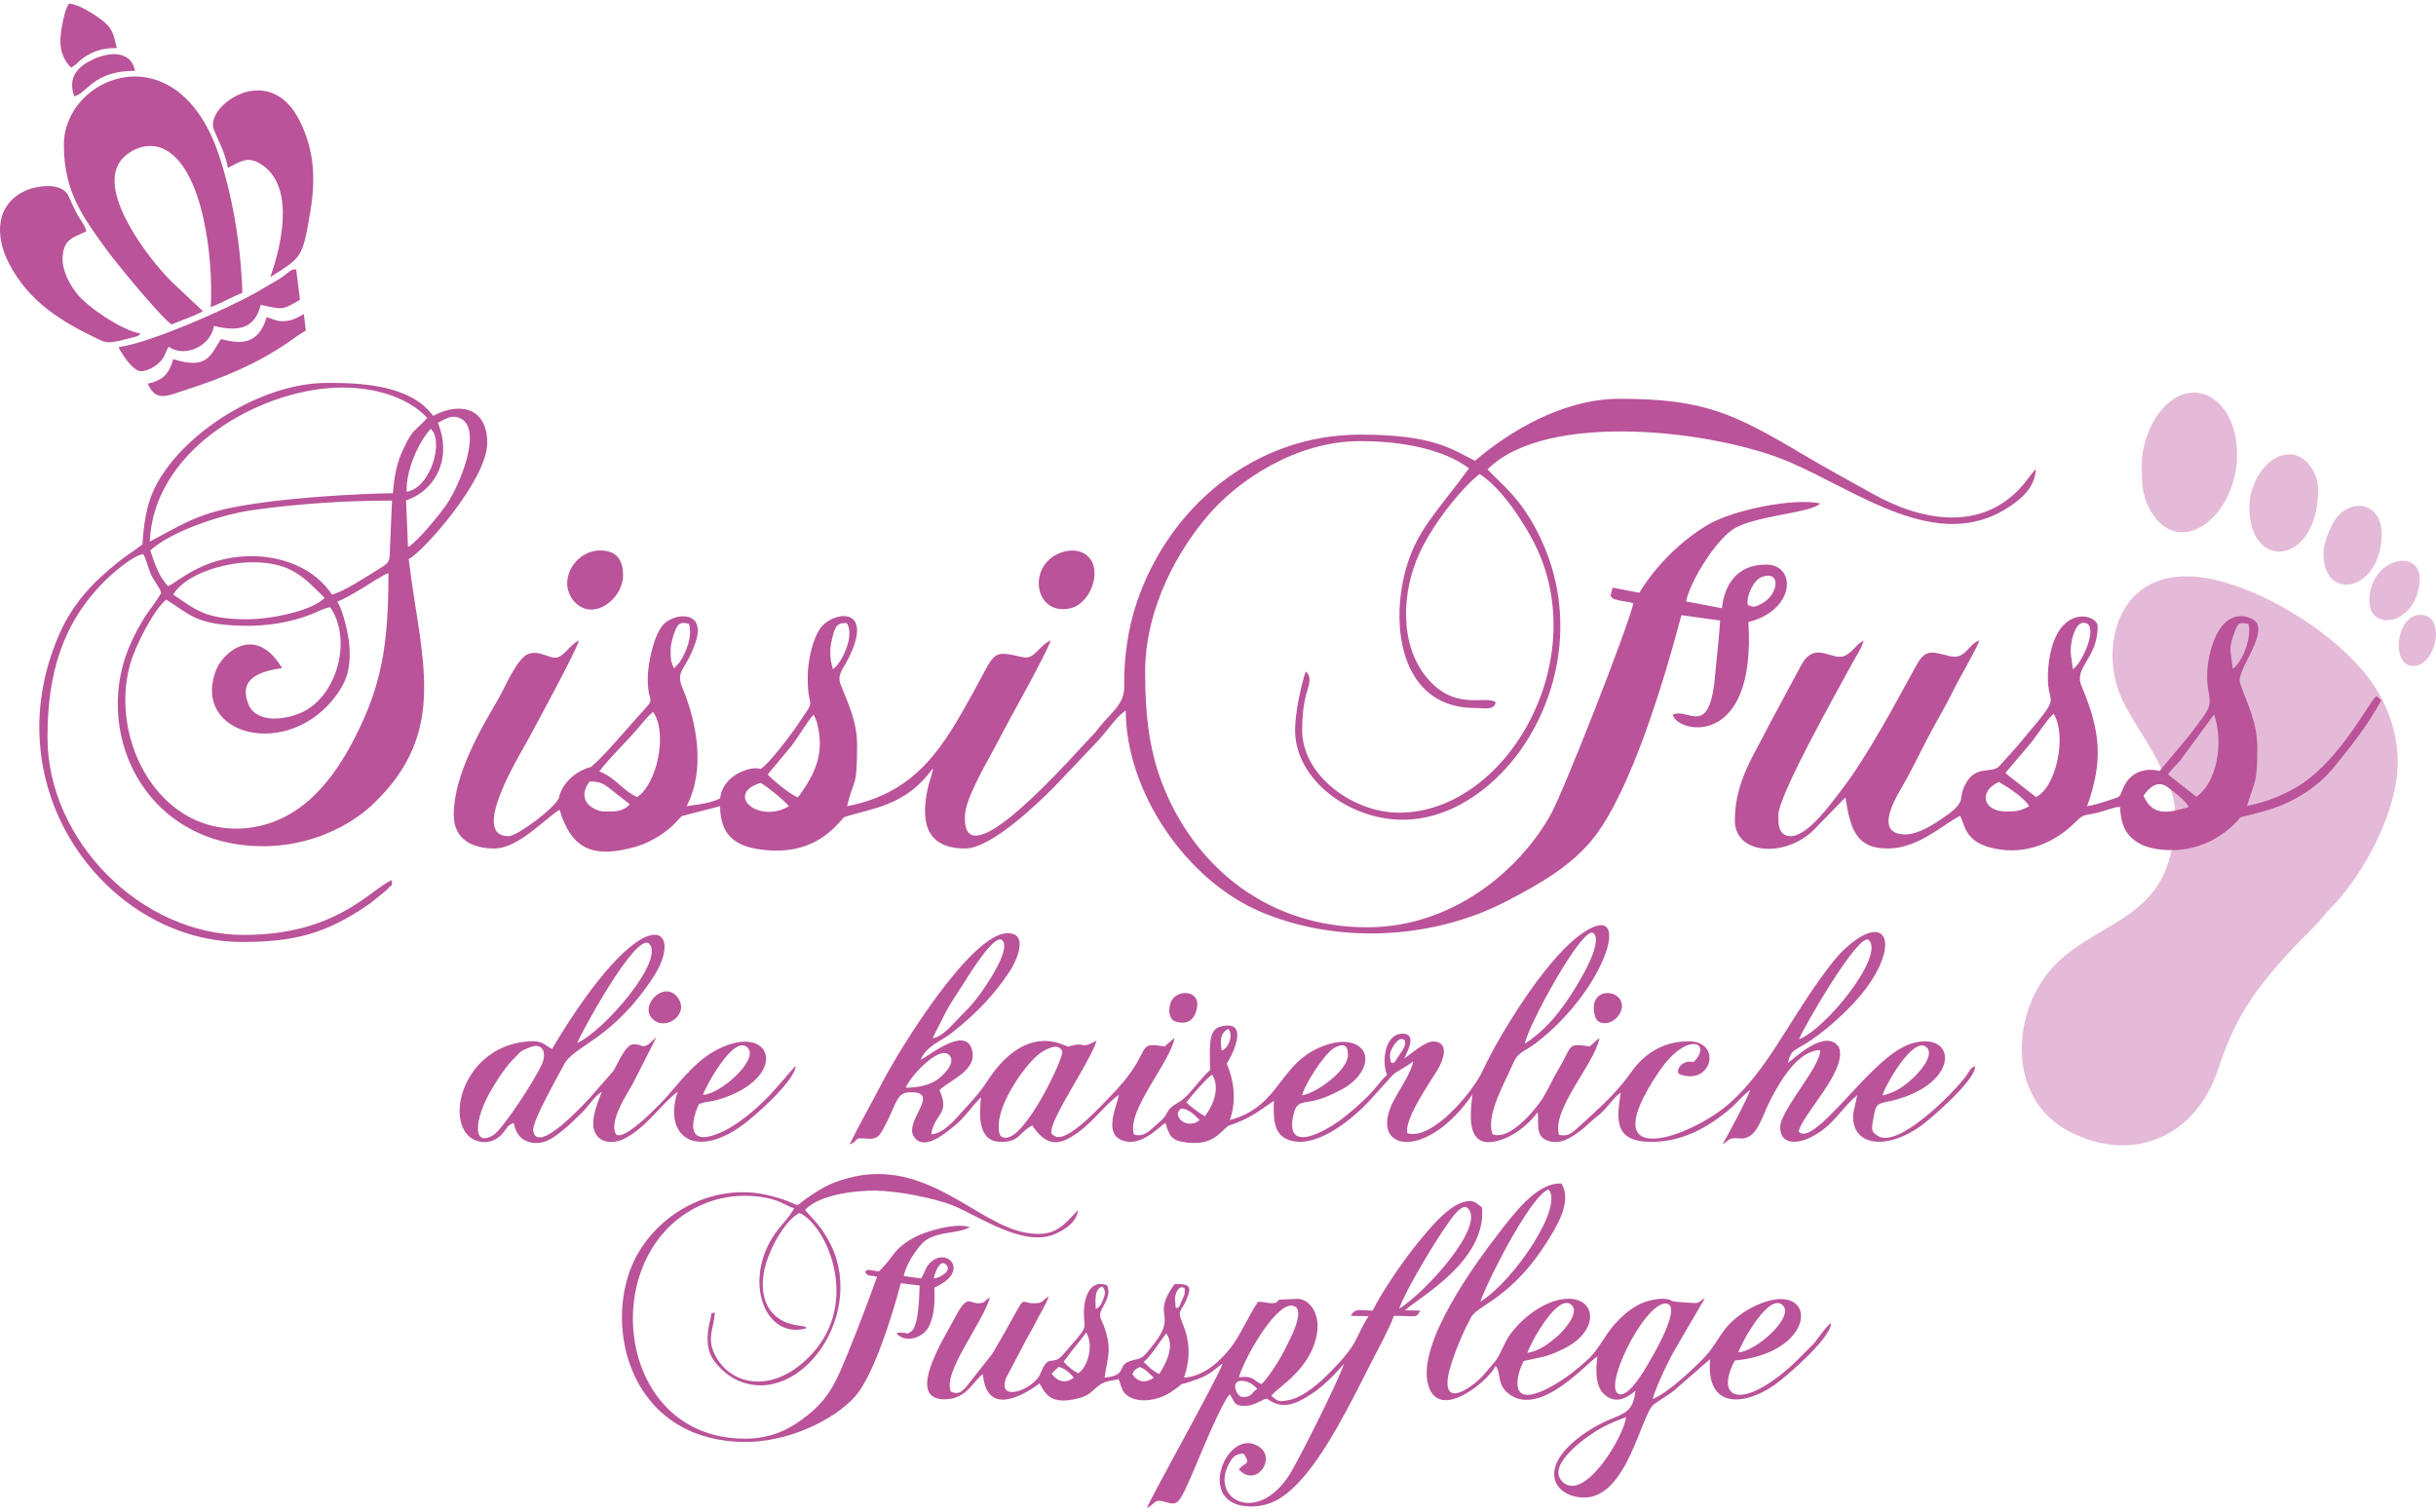
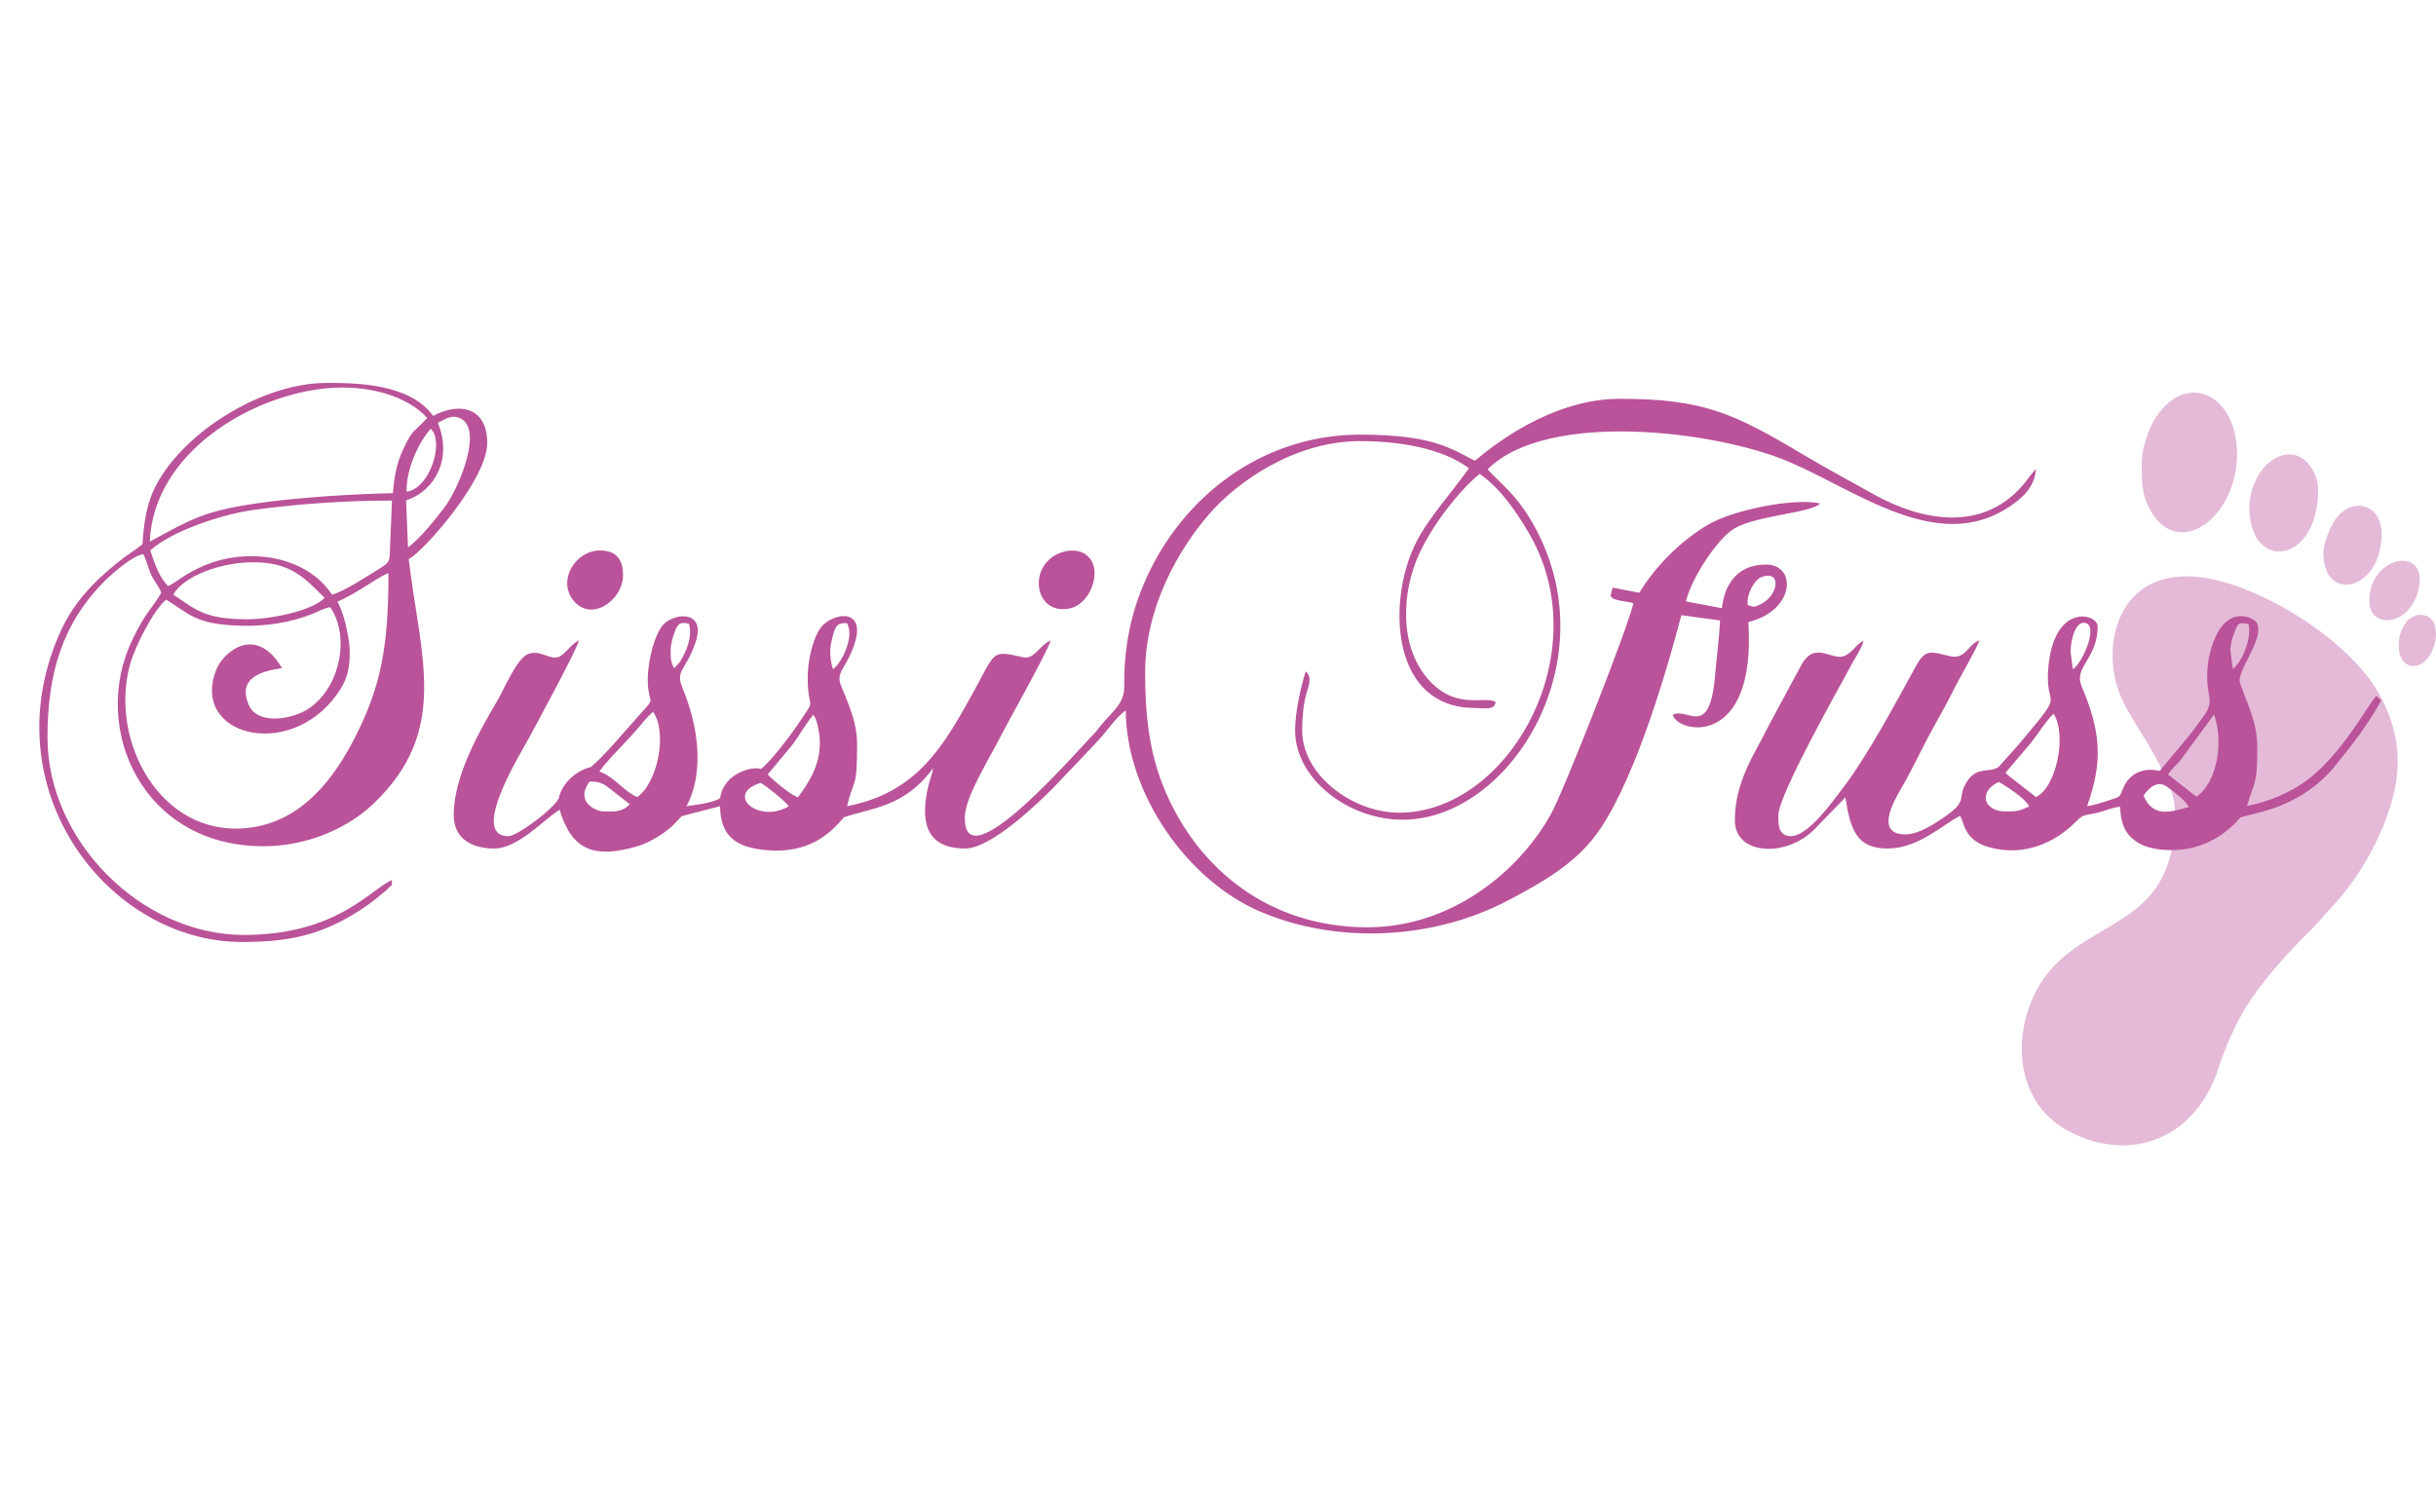
<svg xmlns="http://www.w3.org/2000/svg" xml:space="preserve" width="174px" height="108px" version="1.1" style="shape-rendering:geometricPrecision; text-rendering:geometricPrecision; image-rendering:optimizeQuality; fill-rule:evenodd; clip-rule:evenodd" viewBox="0 0 68.34 42.215">
  <defs>
    <style type="text/css">
   
    .fil1 {fill:#BA5399}
    .fil0 {fill:#E4BAD8}
   
  </style>
  </defs>
  <g id="Ebene_x0020_1">
    <g id="_1814437970768">
      <path class="fil0" d="M60.927 23.732c-0.401,2.04 -2.236,2.068 -3.378,3.353 -1.115,1.255 -1.255,3.656 0.507,4.565 1.741,0.899 3.534,0.191 4.176,-1.763 0.287,-0.874 0.633,-1.585 1.126,-2.239 0.498,-0.659 1.005,-1.198 1.589,-1.775 0.168,-0.166 0.238,-0.29 0.395,-0.447 0.934,-0.933 1.846,-2.621 1.919,-3.97 0.057,-1.056 -0.377,-1.964 -0.82,-2.546 -0.9,-1.184 -2.649,-2.284 -4.05,-2.679 -2.849,-0.804 -3.485,1.595 -2.956,3.054 0.246,0.678 0.851,1.418 1.195,2.171 0.243,0.533 0.561,0.927 0.297,2.276zm6.779 -5.146c0.637,0 0.942,-1.435 0.198,-1.435 -0.694,0 -0.846,1.435 -0.198,1.435zm-1.237 -1.831c0,0.782 1.049,0.731 1.344,-0.191 0.447,-1.396 -1.344,-1.133 -1.344,0.191zm-1.287 -1.336c0,1.416 1.633,1.061 1.633,-0.545 0,-0.873 -0.895,-1.056 -1.335,-0.345 -0.112,0.18 -0.298,0.609 -0.298,0.89zm-2.078 -1.287c0,1.827 1.93,1.619 1.93,-0.495 0,-0.452 -0.337,-0.989 -0.792,-0.989 -0.672,0 -1.138,0.808 -1.138,1.484zm-3.019 -1.237c0,0.551 -0.003,0.957 0.305,1.427 0.819,1.249 2.368,0.03 2.368,-1.674 0,-1.67 -1.389,-2.343 -2.257,-1.069 -0.197,0.29 -0.416,0.848 -0.416,1.316z" />
      <path class="fil1" d="M21.339 21.865c0.177,0.099 0.663,0.49 0.792,0.655 -0.845,0.509 -1.817,-0.337 -0.792,-0.655zm8.51 -6.487c-1.067,0.288 -0.862,1.835 0.187,1.586 0.368,-0.087 0.645,-0.52 0.669,-0.928 0.031,-0.509 -0.368,-0.79 -0.856,-0.658zm-12.37 0.659c0,-0.412 -0.169,-0.693 -0.643,-0.693 -0.69,0 -1.203,0.829 -0.755,1.396 0.502,0.636 1.398,0.002 1.398,-0.703zm-8.017 0.742c0.205,-0.076 0.501,-0.254 0.71,-0.379 0.189,-0.114 0.56,-0.368 0.726,-0.42 0,2.039 -0.199,3.159 -0.94,4.611 -0.573,1.123 -1.468,2.363 -2.999,2.538 -2.454,0.279 -3.908,-2.45 -3.309,-4.592 0.149,-0.53 0.668,-1.534 1.012,-1.814 0.658,0.4 0.805,0.71 2.177,0.735 0.64,0.011 1.312,-0.094 1.893,-0.322 0.18,-0.07 0.354,-0.173 0.532,-0.2 0.612,0.895 0.212,2.429 -0.734,2.921 -0.467,0.243 -1.331,0.361 -1.558,-0.193 -0.302,-0.737 0.336,-0.931 0.941,-1.019 -0.748,-1.255 -1.654,-0.431 -1.842,0.035 -0.743,1.856 2.033,2.578 3.378,0.708 0.27,-0.375 0.381,-0.698 0.36,-1.274 -0.015,-0.387 -0.186,-1.093 -0.347,-1.335zm-4.602 -0.197c0.307,-0.534 1.339,-0.893 2.178,-0.906 1.136,-0.017 1.508,0.448 2.07,0.998 -0.365,0.377 -1.547,0.603 -2.17,0.601 -1.19,-0.003 -1.425,-0.256 -2.078,-0.693zm-0.643 -1.238c0.572,-0.533 2,-1.013 2.875,-1.134 1.268,-0.176 2.594,-0.266 3.905,-0.266l-0.053 1.254c-0.014,0.464 0.008,0.469 -0.316,0.667 -0.308,0.188 -0.989,0.641 -1.314,0.717 -0.754,-1.126 -2.41,-1.328 -3.622,-0.799 -0.541,0.236 -0.768,0.475 -0.98,0.561 -0.253,-0.272 -0.361,-0.594 -0.495,-1zm7.191 -1.649c-0.022,-0.638 0.36,-1.422 0.677,-1.767l0.066 0.086c0.005,0.009 0.013,0.022 0.018,0.032 0.227,0.468 -0.164,1.571 -0.761,1.649zm1.474 -2.073c0.698,0.271 0.006,1.901 -0.335,2.402 -0.219,0.322 -0.825,1.064 -1.101,1.229l-0.054 -1.315c0.839,-0.277 1.297,-1.2 0.891,-2.177 0.183,-0.082 0.358,-0.233 0.599,-0.139zm-8.68 3.475c0.101,-2.479 2.815,-4.106 4.972,-4.304 1.165,-0.107 2.254,0.219 2.812,0.833 -0.119,0.132 -0.272,0.27 -0.401,0.397 -0.113,0.143 -0.184,0.298 -0.269,0.475 -0.186,0.384 -0.252,0.753 -0.294,1.239 -1.018,0.017 -2.647,0.114 -3.822,0.286 -1.497,0.22 -1.833,0.443 -2.998,1.074zm-0.206 0.075c-0.245,0.194 -0.445,0.307 -0.687,0.502 -0.695,0.562 -1.269,1.147 -1.658,2.048 -1.882,4.361 1.392,8.608 5.139,8.608 1.492,0 2.38,-0.251 3.522,-1.033 0.13,-0.089 0.268,-0.21 0.388,-0.305 0.063,-0.05 0.133,-0.105 0.183,-0.159 0.15,-0.164 0.092,-0.007 0.114,-0.243 -0.611,0.269 -1.55,1.542 -4.157,1.542 -2.878,0 -5.508,-2.65 -5.508,-5.542 0,-1.791 0.418,-3.201 1.61,-4.393 0.178,-0.178 0.778,-0.712 1.077,-0.751 0.091,0.166 0.138,0.395 0.219,0.574 0.092,0.201 0.225,0.33 0.286,0.512 -0.28,0.48 -0.43,0.523 -0.813,1.322 -1.189,2.482 0.285,5.789 3.673,5.789 1.296,0 2.416,-0.544 3.095,-1.194 2.141,-2.048 1.315,-4.1 0.987,-6.865 0.379,-0.173 2.203,-2.218 2.203,-3.258 0,-0.979 -0.752,-1.166 -1.518,-0.758 -0.661,-0.921 -2.211,-0.925 -2.985,-0.925 -1.695,0 -3.75,1.211 -4.647,2.629 -0.348,0.551 -0.468,1.061 -0.523,1.9zm52.279 7.496c-0.641,0 -0.784,-0.563 -0.198,-0.829 0.21,0.12 0.758,0.472 0.848,0.688 -0.278,0.127 -0.323,0.141 -0.65,0.141zm3.86 -0.445c0.17,-0.246 0.404,-0.441 0.679,-0.235 0.167,0.125 0.508,0.371 0.587,0.556 -0.457,0.12 -0.997,0.329 -1.266,-0.321zm0.687 -0.594c0.131,-0.187 0.198,-0.222 0.348,-0.398l0.944 -1.286c0.281,0.815 0.07,1.917 -0.495,2.31l-0.797 -0.626zm-3.87 -0.857c0.237,-0.293 0.416,-0.607 0.659,-0.849 0.39,0.62 0.064,2.089 -0.495,2.339l-0.773 -0.604c-0.085,-0.076 -0.037,-0.028 -0.078,-0.079l0.687 -0.807zm5.622 -2.607c-0.022,-0.135 0.072,-0.429 0.123,-0.554 0.095,-0.236 0.108,-0.255 0.382,-0.205 0.097,0.387 -0.167,1.062 -0.44,1.26l-0.065 -0.501zm-4.483 0c0,-0.291 0.122,-0.792 0.361,-0.792 0.469,0 -0.03,1.14 -0.3,1.303l-0.061 -0.461 0 -0.05zm-4.637 5.146c-0.844,0 -0.345,-0.9 -0.13,-1.268 0.276,-0.472 0.482,-0.912 0.734,-1.395 0.246,-0.474 0.514,-0.91 0.743,-1.38 0.17,-0.349 0.615,-1.096 0.732,-1.4 -0.323,0.101 -0.386,0.548 -0.83,0.442 -0.517,-0.124 -0.682,-0.213 -0.942,0.259 -0.589,1.072 -1.372,2.546 -2.078,3.465 -0.276,0.36 -0.956,1.327 -1.445,1.327 -0.38,0 -0.347,-0.416 -0.347,-0.594 0,-0.546 1.614,-3.414 2.074,-4.261 0.087,-0.161 0.259,-0.413 0.318,-0.631 -0.224,0.114 -0.262,0.272 -0.497,0.409 -0.362,0.209 -0.838,-0.432 -1.235,0.244l-0.934 1.735c-0.389,0.795 -0.947,1.553 -0.947,2.653 0,0.995 1.452,1.039 2.224,0.259l0.878 -0.903c0.14,0.93 0.327,1.435 1.187,1.435 0.867,0 1.564,-0.69 2.029,-0.916 0.123,0.181 0.102,0.67 0.788,0.872 0.943,0.278 1.837,-0.076 2.465,-0.712 0.218,-0.221 0.232,-0.162 0.594,-0.246 0.197,-0.046 0.476,-0.166 0.64,-0.169 0.028,0.556 0.19,0.83 0.552,1.034 0.341,0.192 0.924,0.22 1.349,0.142 0.438,-0.081 0.811,-0.277 1.086,-0.499 0.675,-0.546 0,-0.258 1.072,-0.558 0.859,-0.241 1.519,-0.711 1.94,-1.226 0.477,-0.583 0.929,-1.15 1.331,-1.878l-0.138 -0.126c-0.29,0.297 -1.122,1.988 -2.384,2.643 -0.401,0.209 -0.753,0.345 -1.245,0.444 0.219,-0.726 0.289,-0.624 0.289,-1.625 0,-0.745 -0.285,-1.23 -0.485,-1.822 -0.113,-0.336 0.705,-1.25 0.47,-1.692 -0.059,-0.111 -0.733,-0.515 -1.155,0.389 -0.198,0.423 -0.297,1.019 -0.199,1.543 0.09,0.48 0.007,0.486 -0.518,1.204l-0.853 1.021c-0.502,-0.116 -0.845,0.108 -1.002,0.439 -0.146,0.308 -0.042,0.264 -0.411,0.383 -0.196,0.063 -0.414,0.135 -0.623,0.168 0.454,-1.267 0.383,-2.098 -0.153,-3.366 -0.231,-0.546 0.45,-0.762 0.45,-1.682 0,-0.349 -1.193,-0.672 -1.378,1.093 -0.138,1.31 0.538,0.592 -0.709,2.068 -0.131,0.156 -0.221,0.267 -0.344,0.399l-0.351 0.388c-0.272,0.189 -0.659,-0.066 -0.953,0.53 -0.183,0.372 0.088,0.432 -0.593,0.892 -0.228,0.155 -0.682,0.469 -1.066,0.469zm-36.519 -0.643c-0.171,0 -0.83,-0.238 -0.396,-0.841 0.345,-0.004 0.433,0.097 0.638,0.253 0.199,0.15 0.315,0.253 0.492,0.383 -0.215,0.231 -0.428,0.205 -0.734,0.205zm-0.121 -1.123c0.249,-0.35 0.814,-0.882 1.135,-1.274 0.131,-0.159 0.206,-0.25 0.371,-0.4 0.418,0.585 0.12,2.014 -0.445,2.393 -0.401,-0.177 -0.605,-0.546 -1.061,-0.719zm5.397 -0.725c0.204,-0.267 0.406,-0.635 0.612,-0.87l0.065 0.131c0.022,0.058 0.03,0.09 0.045,0.151 0.025,0.099 0.047,0.219 0.058,0.339 0.071,0.722 -0.289,1.273 -0.606,1.701 -0.212,-0.073 -0.708,-0.489 -0.848,-0.643l0.674 -0.809zm-3.396 -2.704c0,-0.151 0.075,-0.396 0.124,-0.518 0.083,-0.205 0.146,-0.257 0.391,-0.196 0.097,0.372 -0.066,0.76 -0.257,1.071l-0.159 0.18c-0.108,-0.186 -0.099,-0.325 -0.099,-0.537zm4.553 0.559c-0.08,-0.256 -0.103,-0.515 -0.039,-0.794 0.093,-0.404 0.142,-0.512 0.426,-0.499 0.233,0.339 -0.134,1.123 -0.387,1.293zm25.667 -1.797c-0.055,-0.26 0.168,-0.713 0.391,-0.791 0.436,-0.155 0.473,0.234 0.254,0.528 -0.071,0.095 -0.151,0.164 -0.271,0.228 -0.192,0.103 -0.212,0.091 -0.374,0.035zm-7.655 -4.05c-0.648,-0.322 -1.154,-0.734 -3.217,-0.734 -2.993,0 -5.373,2.05 -6.27,4.702 -0.234,0.691 -0.371,1.539 -0.354,2.36 0.012,0.543 -0.424,0.757 -0.802,1.284 -0.434,0.425 -3.785,4.36 -3.666,2.327 0.032,-0.542 0.715,-1.642 0.973,-2.154 0.248,-0.49 1.282,-2.31 1.434,-2.745 -0.336,0.144 -0.449,0.546 -0.783,0.471 -0.9,-0.2 -0.745,-0.178 -1.41,1.021 -0.811,1.462 -1.548,2.78 -3.521,3.16 0.189,-0.815 0.281,-0.436 0.281,-1.732 0,-0.634 -0.255,-1.164 -0.455,-1.663 -0.117,-0.292 0.048,-0.428 0.202,-0.732 0.765,-1.512 -0.424,-1.349 -0.773,-0.873 -0.216,0.294 -0.36,0.912 -0.36,1.387 0,1.025 0.284,0.477 -0.285,1.333 -0.16,0.241 -0.816,1.115 -1.039,1.238 -0.191,-0.095 -1.046,0.11 -1.132,0.818 -0.119,0.079 -0.395,0.154 -0.943,0.224 0.526,-0.994 0.305,-2.31 -0.11,-3.308 -0.216,-0.519 0.089,-0.481 0.362,-1.289 0.301,-0.891 -0.545,-0.835 -0.874,-0.529 -0.271,0.253 -0.466,1.058 -0.466,1.563 0,0.801 0.306,0.405 -0.304,1.081 -0.313,0.348 -0.973,1.133 -1.292,1.382 -0.508,0.132 -0.84,0.545 -0.896,0.871 -0.136,0.301 -1.172,1.07 -1.418,1.07 -1.11,0 0.362,-2.349 0.571,-2.743 0.227,-0.426 1.339,-2.463 1.409,-2.75 -0.242,0.117 -0.39,0.4 -0.576,0.467 -0.233,0.084 -0.499,-0.202 -0.83,-0.093 -0.331,0.109 -0.674,0.956 -0.858,1.272 -0.488,0.836 -1.249,2.123 -1.249,3.253 0,0.676 0.516,0.94 1.138,0.94 0.67,0 1.409,-0.829 1.831,-1.088 0.339,1.128 0.959,1.38 2.169,1.029 0.394,-0.114 0.849,-0.413 1.075,-0.654 0.114,-0.121 0.152,-0.171 0.189,-0.195 0.014,-0.01 0.937,-0.241 1.07,-0.279 0.007,0.802 0.411,1.123 1.155,1.217 1.345,0.177 1.965,-0.492 2.319,-0.906 0.75,-0.256 1.722,-0.291 2.497,-1.376 -0.007,0.139 -0.097,0.356 -0.134,0.519 -0.2,0.881 -0.135,1.733 1.041,1.733 0.745,0 2.095,-1.329 2.462,-1.694 0.418,-0.44 0.839,-0.878 1.254,-1.32 0.246,-0.261 0.514,-0.671 0.787,-0.861 0.007,2.314 1.716,4.767 3.771,5.645 2.16,0.923 4.834,0.788 6.912,-0.291 1,-0.519 1.877,-1.033 2.48,-1.824 1.007,-1.319 1.909,-4.244 2.425,-6.202l1.086 0.149c-0.017,0.396 -0.105,1.121 -0.137,1.503 -0.152,1.86 -0.767,0.92 -1.189,1.142 0.112,0.519 2.348,0.982 2.119,-2.601 1.321,-0.327 1.362,-1.613 0.496,-1.613 -0.886,0 -1.18,0.663 -1.237,1.225l-1.009 -0.191c0.137,-0.605 0.802,-1.646 1.282,-1.997 0.565,-0.414 2.252,-0.477 2.483,-0.753 -0.779,-0.162 -2.481,0.195 -3.169,0.61 -0.77,0.464 -1.45,1.152 -1.906,1.898l-0.75 -0.145 -0.06 0.243c0.014,0.008 0.031,0.005 0.036,0.021 0.04,0.112 0.515,0.121 0.609,0.178 -0.166,0.71 -1.942,5.235 -2.307,5.9 -0.856,1.56 -2.747,3.189 -5.156,3.189 -2.761,0 -4.744,-1.644 -5.669,-3.817 -0.455,-1.068 -0.566,-2.134 -0.566,-3.342 0,-1.823 0.948,-3.46 1.797,-4.436 0.786,-0.904 2.391,-2.047 4.24,-2.047 1.078,0 2.291,0.195 3.049,0.763 -0.723,0.993 -1.27,1.542 -1.6,2.332 -0.674,1.612 -0.524,4.393 1.768,4.393 0.239,0 0.552,0.078 0.579,-0.164 -0.3,-0.203 -1.128,0.268 -1.927,-0.682 -0.785,-0.933 -0.704,-2.428 -0.214,-3.487 0.457,-0.986 1.319,-1.956 1.693,-2.232 0.582,0.388 1.066,1.113 1.404,1.7 1.916,3.33 -0.59,7.803 -3.663,7.803 -1.304,0 -2.721,-1.051 -2.721,-2.31 0,-0.33 0.029,-0.707 0.116,-1.02 0.069,-0.249 0.175,-0.467 -0.017,-0.633 -0.141,0.442 -0.297,1.159 -0.297,1.653 0,1.365 1.495,2.508 3.018,2.508 2.958,0 5.729,-4.336 3.763,-8.11 -0.504,-0.965 -0.968,-1.273 -1.381,-1.722 1.663,-1.662 6.399,-1.09 8.463,-0.208 1.936,0.828 4.165,2.58 6.153,1.272 0.332,-0.218 0.739,-0.537 0.767,-1.072 -0.134,0.136 -0.254,0.325 -0.381,0.469 -1.144,1.306 -2.829,0.996 -4.209,0.219 -0.639,-0.359 -1.295,-0.71 -1.93,-1.088 -1.952,-1.161 -2.795,-1.571 -5.158,-1.571 -1.617,0 -3.13,0.947 -4.058,1.739z" />
-       <path class="fil1" d="M33.136 31.001c0.206,0.011 0.368,0.17 0.52,0.327 -0.095,0.068 -0.131,0.099 -0.292,0.099 -0.127,0 -0.241,-0.088 -0.287,-0.164 -0.081,-0.134 -0.002,-0.195 0.059,-0.262zm11.609 -2.593c0.088,0.33 0.578,0.231 0.722,-0.124 0.253,-0.628 -0.969,-0.802 -0.722,0.124zm-26.399 0.115c0.394,0.304 1.045,-0.229 0.626,-0.682 -0.392,-0.424 -1.08,0.333 -0.626,0.682zm14.622 0.034c0.299,0.102 0.56,0.001 0.618,-0.417 0.066,-0.483 -0.613,-0.487 -0.745,-0.105 -0.084,0.245 -0.021,0.472 0.127,0.522zm-13.246 2.062c0.091,-0.275 0.894,-1.738 1.262,-1.313 0.296,0.343 -0.781,1.298 -1.262,1.313zm-4.892 -1.32c0.411,-0.181 0.508,0.147 0.378,0.448 -0.186,0.431 -1.098,1.834 -1.369,2.001 -0.592,0.363 -0.539,-0.44 -0.063,-1.254 0.149,-0.256 0.284,-0.462 0.455,-0.682 0.088,-0.113 0.156,-0.183 0.258,-0.286 0.164,-0.166 0.125,-0.132 0.341,-0.227zm1.362 -0.133c0.06,-0.189 1.658,-3.155 2.022,-2.784 0.443,0.453 -1.256,2.435 -2.022,2.784zm-0.708 0.167c-0.235,-0.129 -0.263,-0.243 -0.662,-0.214 -1.726,0.123 -2.306,2.025 -1.686,2.643 0.236,0.235 0.706,0.287 1.003,-0.108 0.1,-0.133 0.104,-0.182 0.272,-0.247 0.056,0.287 0.205,0.52 0.552,0.558 0.346,0.039 0.595,-0.169 0.797,-0.328 0.215,-0.169 0.365,-0.326 0.567,-0.521 0.198,-0.191 0.328,-0.436 0.558,-0.587 -0.093,0.243 -0.312,0.736 -0.22,1.067 0.103,0.372 0.526,0.44 0.909,0.222 0.625,-0.356 0.963,-0.932 1.439,-1.289 -0.407,1.22 0.455,1.93 1.821,0.937 0.325,-0.236 1.492,-1.259 1.487,-1.665l-0.592 0.678c-0.346,0.399 -0.939,0.924 -1.423,1.155 -1.349,0.645 -0.711,-0.742 -0.701,-0.751 0.148,-0.075 0.353,-0.072 0.522,-0.122 2.058,-0.605 1.567,-2.23 -0.017,-1.406 -0.556,0.29 -0.961,0.801 -1.358,1.265 -0.161,0.188 -1.241,1.33 -1.471,1.104 -0.217,-0.36 0.341,-1.18 0.468,-1.412l0.663 -1.303c-0.08,0.056 -0.181,0.174 -0.234,0.202 -0.206,0.109 -0.119,-0.011 -0.402,-0.011 -0.236,0 -0.437,0.547 -0.577,0.758l-0.647 0.739c-0.11,0.118 -1.492,1.649 -1.594,0.922 -0.036,-0.253 0.722,-1.573 0.864,-1.849 0.278,-0.539 1.342,-0.682 2.502,-2.448 0.928,-1.413 -0.209,-2.399 -2.84,2.011zm10.713 6.44c0.016,-0.136 0.171,-0.56 0.343,-0.394 0.184,0.178 -0.171,0.374 -0.343,0.394zm-0.925 0.131l0.528 0.065c-0.014,0.275 -0.017,1.161 -0.253,1.303 -0.134,0.081 -0.062,0.03 -0.185,0.027 -0.067,-0.001 -0.125,-0.035 -0.213,0.017 0.277,0.29 0.729,0.103 0.884,-0.152 0.169,-0.279 0.208,-0.743 0.179,-1.135l0.113 -0.058c0.832,-0.422 0.271,-1.047 -0.185,-0.682 -0.179,0.143 -0.177,0.284 -0.298,0.481l-0.487 -0.067c0.052,-0.316 0.39,-0.833 0.605,-0.993 0.357,-0.266 0.901,-0.187 1.252,-0.379 -0.419,-0.138 -1.271,0.13 -1.55,0.281 -0.628,0.338 -0.581,0.568 -1.008,0.962 -0.37,-0.05 -0.264,-0.075 -0.388,0.009 0.105,0.162 0.124,0.077 0.339,0.142 -0.249,0.695 -0.521,1.405 -0.795,2.081 -0.327,0.806 -0.524,1.297 -1.135,1.788 -0.57,0.456 -1.159,0.75 -2.138,0.654 -3.414,-0.332 -3.746,-5.495 -0.658,-6.621 0.569,-0.207 1.276,-0.243 1.882,-0.048 0.195,0.062 0.324,0.163 0.518,0.223 -0.163,0.305 -0.411,0.5 -0.611,0.824 -0.817,1.331 -0.152,2.87 0.958,2.541 -0.038,-0.039 0.045,-0.04 -0.232,-0.076 -0.75,-0.099 -1.069,-0.653 -0.981,-1.387 0.077,-0.638 0.597,-1.57 1.015,-1.771 0.727,0.311 1.725,2.446 0.361,3.943 -1.036,1.135 -2.251,0.941 -2.719,0.064 -0.266,-0.499 -0.034,-0.757 -0.018,-1.218 -0.156,0.07 -0.057,-0.07 -0.129,0.217 -0.08,0.316 -0.111,0.673 0.003,0.951 0.121,0.296 0.482,0.611 0.749,0.733 1.783,0.812 3.707,-1.924 2.555,-3.944 -0.222,-0.39 -0.366,-0.514 -0.646,-0.827 0.025,-0.027 0.031,-0.037 0.072,-0.072 0.431,-0.373 1.361,-0.479 1.9,-0.474 0.63,0.006 1.645,0.208 2.163,0.411 0.713,0.281 2.009,1.211 2.901,0.796 0.271,-0.126 0.579,-0.316 0.626,-0.661 -0.398,0.393 -0.61,0.792 -1.475,0.634 -1.383,-0.252 -2.798,-2.116 -4.966,-1.534 -0.284,0.076 -0.528,0.164 -0.778,0.313 -1.057,0.631 -0.236,0.483 -1.431,0.181 -1.495,-0.378 -3.03,0.41 -3.731,1.68 -0.979,1.771 -0.323,5.129 2.929,5.232 1.278,0.04 2.616,-0.618 3.198,-1.279 0.504,-0.574 1.024,-2.202 1.28,-3.175zm20.344 3.757c-0.047,0.526 -1.159,2.391 -1.773,1.822 -0.521,-0.482 0.755,-1.352 1.146,-1.551 0.254,-0.13 0.387,-0.177 0.627,-0.271zm1.108 -3.187c0.475,0 -0.258,1.295 -0.342,1.44 -0.145,0.253 -0.628,1.159 -0.938,1.107 -0.538,-0.091 0.665,-2.547 1.28,-2.547zm-3.875 1.386c0.095,-0.297 0.875,-1.725 1.25,-1.334 0.225,0.234 -0.293,0.767 -0.387,0.848 -0.243,0.207 -0.503,0.428 -0.863,0.486zm5.92 -0.016c0.095,-0.295 0.886,-1.728 1.258,-1.307 0.299,0.338 -0.783,1.292 -1.258,1.307zm-7.24 -1.419c0.168,-0.511 1.396,-2.972 1.913,-3.151 0.434,0.471 -0.949,2.546 -1.913,3.151zm0.43 1.798c0.171,0.227 0.016,0.553 0.414,0.819 0.888,0.593 2.181,-0.945 2.442,-1.083 -0.054,0.366 -0.055,0.827 0.172,1.046 0.327,0.315 0.643,0.125 0.896,-0.082 -0.094,0.781 -0.458,0.588 -1.234,1.068 -1.629,1.006 -1.086,1.927 -0.201,1.927 1.204,0 1.597,-2.349 1.944,-2.608 0.195,-0.147 0.365,-0.234 0.558,-0.382l1.027 -0.896c-0.133,1.45 1.014,1.292 1.816,0.719 0.353,-0.252 1.572,-1.31 1.576,-1.725 -0.136,0.067 -0.394,0.492 -0.543,0.633 -0.213,0.203 -0.4,0.413 -0.625,0.61 -1.399,1.222 -2.092,0.853 -1.531,-0.195 2.452,-0.233 2.341,-2.456 0.455,-1.477 -0.228,0.118 -0.546,0.357 -0.714,0.573 -0.201,0.257 -0.332,0.53 -0.56,0.777 -0.263,0.284 -1.058,1.046 -1.488,1.207 0.108,-0.383 0.469,-1.13 0.675,-1.475l0.791 -1.353c-0.194,0.095 -0.118,0.145 -0.346,0.132 -0.918,-0.052 -0.416,-0.076 -0.771,-0.113 -0.157,-0.017 -0.336,0.021 -0.46,0.054 -0.487,0.129 -0.922,0.572 -1.157,0.918 -0.365,0.537 -0.353,0.596 -0.985,1.097 -0.294,0.234 -1.678,1.181 -1.529,0.154 0.024,-0.17 0.096,-0.336 0.164,-0.481 0.579,-0.131 0.664,-0.108 1.166,-0.366 0.942,-0.484 0.887,-1.38 0.092,-1.38 -0.739,0 -1.537,0.738 -1.775,1.231 -0.267,0.554 -0.175,0.391 -0.591,0.889 -0.245,0.293 -1.151,0.992 -1.015,0.08 0.068,-0.457 0.466,-1.373 0.666,-1.709 0.178,-0.299 1.142,-0.548 2.096,-2.063 0.256,-0.406 0.741,-1.149 0.421,-1.66 -0.685,-0.05 -1.371,0.893 -1.744,1.374 -0.657,0.844 -2.339,3.133 -1.99,4.292 0.312,1.036 1.718,-0.163 1.888,-0.552zm-6.689 0.65c-0.186,0.107 -0.112,0.224 -0.422,0.224 -0.09,0 -0.198,-0.175 -0.198,-0.297 0,-0.253 0.433,-0.179 0.62,0.073zm-3.292 -0.617c0.122,0.053 0.109,0.049 0.212,0.134l0.18 0.163c-0.216,0.155 -0.447,0.148 -0.602,-0.099 0.068,-0.146 0.084,-0.128 0.21,-0.198zm-2.276 -0.007c0.189,0.061 0.308,0.166 0.423,0.304 -0.224,0.175 -0.456,0.122 -0.623,-0.113l0.2 -0.191zm2.383 -0.133c0.245,-0.216 0.401,-0.513 0.635,-0.803 0.243,0.349 0.001,0.824 -0.198,1.141 -0.185,-0.087 -0.298,-0.207 -0.437,-0.338zm-2.245 -0.009c0.211,-0.299 0.407,-0.513 0.634,-0.821 0.214,0.36 0.047,0.969 -0.228,1.15 -0.141,-0.078 -0.306,-0.208 -0.406,-0.329zm4.917 0.437c0.139,-0.509 1.003,-2.041 1.479,-2.011 0.459,0.029 -0.063,0.969 -0.159,1.17 -0.154,0.323 -0.46,0.801 -0.685,1.036 -0.253,-0.113 -0.208,-0.246 -0.635,-0.195zm-1.789 -2.119c-0.026,-0.206 0.075,-0.407 0.197,-0.411 0.039,0.049 0.094,-0.071 0.065,0.209l-0.14 0.32c-0.069,0.086 -0.001,0.036 -0.105,0.057l-0.017 -0.175zm-2.227 0.205c-0.011,-0.289 -0.042,-0.55 0.182,-0.635 0.112,0.136 0.085,0.2 0.018,0.382 -0.046,0.124 -0.07,0.181 -0.2,0.253zm8.511 -0.007c0.16,-0.481 0.973,-1.838 1.326,-2.336 0.091,-0.128 0.426,-0.657 0.6,-0.487 0.501,0.49 -1.151,2.33 -1.926,2.823zm-0.742 0.049c-0.314,0 -0.514,-0.084 -0.61,0.149l0.491 0.008c-0.411,0.67 -0.257,0.736 -1.049,1.546 -0.278,0.284 -0.741,0.715 -1.176,0.807 -0.336,0.071 -0.327,0.013 -0.503,-0.118 0.198,-0.255 1.131,-0.756 1.287,-1.77 0.073,-0.47 -0.15,-0.916 -0.53,-0.951l-0.456 0.019c-0.005,0 -0.019,-0.001 -0.024,-0.001 -0.174,0.024 -0.022,0.109 -0.286,0.105 -0.09,-0.001 -0.189,-0.041 -0.361,-0.041 -0.262,0.386 -0.509,0.968 -0.777,1.302 -0.265,0.331 -0.719,0.797 -1.301,0.826 0.195,-0.551 0.163,-1.046 -0.046,-1.541 -0.15,-0.353 -0.036,-0.301 0.105,-0.625 0.161,-0.366 0.138,-0.477 -0.322,-0.457 -0.677,0.933 0.099,0.804 -0.58,1.68 -0.39,0.502 -0.342,0.373 -0.663,0.477 -0.388,0.125 -0.061,0.405 -0.721,0.466 0.082,-0.572 0.211,-0.776 0.002,-1.39 -0.093,-0.276 -0.197,-0.307 -0.069,-0.553 0.101,-0.195 0.244,-0.395 0.137,-0.65 -0.481,-0.177 -0.648,0.345 -0.649,0.765 -0.001,0.541 0.174,0.314 -0.596,1.194 -0.294,0.337 -0.386,-0.08 -0.624,0.519 -0.178,0.448 -1.23,0.842 -0.964,0.126l0.513 -0.975c0.114,-0.233 0.223,-0.386 0.347,-0.64 0.098,-0.202 0.278,-0.474 0.336,-0.673 -0.147,0.082 -0.158,0.17 -0.316,0.186 -0.661,0.066 -0.11,-0.536 -1.263,1.418l-0.763 0.968c-0.142,0.134 -0.206,0.175 -0.403,0.101 -0.237,-0.555 0.89,-1.914 1.096,-2.647 -0.169,0.099 -0.111,0.135 -0.257,0.159 -0.336,0.058 -0.343,-0.327 -0.744,0.445 -0.257,0.496 -1.424,2.299 -0.236,2.256 0.59,-0.021 0.751,-0.495 1.039,-0.708 0.101,1.18 1.087,0.634 1.59,0.262 0.15,0.252 0.28,0.627 1.073,0.422 0.267,-0.07 0.331,-0.135 0.528,-0.312 0.187,-0.167 0.321,-0.171 0.619,-0.227 0.007,0.011 0.012,0.017 0.014,0.037l0.05 0.151c0.029,0.083 0.054,0.144 0.099,0.196 0.276,0.317 0.909,0.238 1.289,-0.016 0.664,-0.442 -0.092,-0.06 0.768,-0.374 0.369,-0.135 0.457,-0.272 0.698,-0.434 -0.159,0.449 -2.056,3.825 -2.126,4.056 0.202,-0.107 0.22,-0.236 0.4,-0.2 0.48,0.096 0.424,0.296 0.988,-1.035 0.174,-0.412 0.738,-1.78 0.938,-1.96 0.138,0.202 0.098,0.341 0.44,0.325 0.269,-0.012 0.395,-0.142 0.599,-0.206 0.414,0.322 0.787,0.183 1.279,-0.146 0.334,-0.223 0.627,-0.533 0.886,-0.824 -0.18,0.529 -1.269,2.685 -1.507,3.071 -0.93,1.506 -2.33,0.696 -1.678,-0.342 0.085,-0.136 0.152,-0.208 0.368,-0.209 0.194,0.272 0.071,0.256 -0.062,0.364l-0.074 0.073c0.479,0.535 1.062,-0.292 0.576,-0.629 -0.885,-0.613 -1.838,1.625 -0.284,1.671 0.613,0.019 1,-0.287 1.301,-0.584 0.821,-0.812 1.576,-2.382 2.143,-3.494 0.193,-0.38 0.489,-0.91 0.615,-1.269 0.68,0 0.609,0.073 0.742,-0.149l-0.429 -0.007c0.365,-0.35 2.289,-1.369 2.161,-2.883 -0.186,-0.147 -0.256,-0.243 -0.556,-0.143 -0.455,0.151 -0.948,0.772 -1.246,1.132 -0.365,0.443 -0.999,1.354 -1.266,1.901zm-5.226 -5.839c0.093,-0.139 0.594,-0.713 0.723,-0.78 0.254,0.406 -0.023,0.937 -0.206,1.168 -0.138,-0.077 -0.413,-0.282 -0.517,-0.388zm-7.871 -0.412c0.055,-0.234 0.92,-1.22 1.216,-0.919 0.23,0.235 -0.249,0.635 -0.336,0.693 -0.242,0.161 -0.524,0.213 -0.88,0.226zm27.398 0.214c0.059,-0.254 0.877,-1.709 1.243,-1.343 0.24,0.24 -0.302,0.782 -0.39,0.861 -0.237,0.213 -0.476,0.402 -0.853,0.482zm-24.792 0.841c0,-0.606 0.659,-1.597 1.094,-1.974 0.116,-0.1 0.583,-0.406 0.688,-0.097 0.051,0.152 -1.008,2.418 -1.584,2.418 -0.2,0 -0.198,-0.163 -0.198,-0.347zm8.512 -0.841c0.042,-0.26 0.619,-1.176 0.9,-1.331 0.235,-0.13 0.386,-0.112 0.386,0.193 0,0.429 -0.861,1.06 -1.286,1.138zm2.497 -0.914c-0.064,-0.221 -0.028,-0.329 0.069,-0.48 0.206,-0.319 0.319,-0.139 0.319,-0.139 0.025,0.152 -0.053,0.238 -0.139,0.369 -0.207,0.316 -0.135,0.237 -0.249,0.25zm-4.774 -0.521c-0.027,-0.22 0.067,-0.365 0.197,-0.429 0.179,0.162 -0.008,0.569 -0.18,0.604l-0.017 -0.175zm16.216 -0.141c0.106,-0.29 1.687,-3.039 1.957,-2.784 0.456,0.431 -1.192,2.491 -1.957,2.784zm-23.907 -0.819c0.151,-0.267 0.291,-0.465 0.459,-0.729 0.132,-0.21 0.881,-1.448 1.098,-1.227 0.272,0.278 -0.586,1.46 -0.707,1.618 -0.221,0.285 -0.369,0.406 -0.591,0.644 -0.159,0.171 -0.436,0.468 -0.66,0.482l0.401 -0.788zm16.219 0.944c0.027,-0.394 1.624,-3.356 1.921,-3.1 0.319,0.274 -0.552,1.613 -0.679,1.802 -0.365,0.548 -0.722,0.95 -1.242,1.298zm-3.298 2.511c-0.106,-0.368 0.629,-1.423 0.84,-1.769 0.144,-0.236 0.366,-0.77 -0.089,-0.805 -0.255,-0.02 -0.658,0.368 -0.841,0.475 0.066,-0.146 0.385,-0.693 -0.043,-0.693 -0.527,0 -0.584,0.835 -0.439,1.153 -0.21,0.205 -0.33,0.395 -0.532,0.597 -0.202,0.202 -0.424,0.394 -0.657,0.582 -0.462,0.373 -1.73,1.119 -1.428,-0.093 0.091,-0.369 0.288,-0.282 0.621,-0.371 0.175,-0.047 0.302,-0.097 0.434,-0.159 0.304,-0.144 0.524,-0.253 0.716,-0.471 0.57,-0.648 0.054,-1.236 -0.869,-0.919 -1.351,0.464 -1.216,1.698 -2.695,2.106 0.19,-0.537 0.121,-1.094 -0.086,-1.586 0.111,-0.157 0.698,-1.267 -0.178,-1.037 -0.294,0.078 -0.297,0.427 -0.297,0.841 0,0.241 0.014,0.291 0.006,0.381 -0.086,0.072 -0.144,0.13 -0.337,0.357 -0.173,0.202 -0.328,0.419 -0.548,0.545 -0.42,0.241 -0.232,0.307 -0.536,0.555 -0.204,0.165 -0.413,0.454 -0.712,0.347 -0.227,-0.665 1.046,-2.058 1.133,-2.708l-0.274 0.24c-0.896,-0.152 -0.238,0.109 -1.566,1.441 -0.152,0.153 -1.213,1.331 -1.53,1.061 -0.038,-0.035 -0.163,-0.009 -0.014,-0.376 0.244,-0.603 1.041,-1.774 1.201,-2.288 -0.512,0.259 -0.249,0.034 -0.684,0.132 -0.109,0.025 -0.049,0.034 -0.123,0.029 -0.089,-0.007 -1.176,-0.732 -2.291,1.019 -0.168,0.265 -0.46,0.578 -0.674,0.811 -0.175,0.191 -0.519,0.623 -0.868,0.632 0.099,-0.61 0.539,-0.54 0.233,-1.237 0.276,-0.283 1.105,-0.556 0.901,-1.165 -0.205,-0.612 -1.168,0.18 -1.428,0.315 0.151,-0.396 0.566,-0.515 0.877,-0.76 0.655,-0.519 1.167,-1.035 1.628,-1.736 0.161,-0.246 0.554,-1.058 -0.068,-1.058 -1.02,0 -3.011,3.212 -3.539,4.233 -0.281,0.542 -0.63,1.156 -0.894,1.693 0.304,-0.112 0.06,-0.204 0.496,-0.16 0.278,0.028 0.353,-0.098 0.457,-0.29 0.426,-0.789 0.341,-1.046 0.852,-1.009 0.066,0.004 0.063,-0.001 0.125,0.019 0.443,0.143 -0.408,0.86 -0.113,1.238 0.287,0.413 0.927,-0.164 1.084,-0.283 0.323,-0.246 0.516,-0.576 0.788,-0.837 -0.047,0.457 -0.104,1.202 0.494,1.247 0.581,0.044 0.582,-0.282 0.942,-0.456 0.413,0.608 0.761,0.591 1.342,0.153 0.389,-0.294 0.756,-0.787 1.091,-1.016 -0.082,0.375 -0.42,1.075 0.075,1.275 0.505,0.204 0.979,-0.304 1.226,-0.49 0.114,0.354 0.145,0.501 0.585,0.555 0.765,0.093 0.941,-0.293 1.176,-0.463 0.689,-0.243 0.817,-0.395 1.285,-0.708 -0.026,0.595 0.008,1.059 0.593,1.143 0.714,0.102 1.6,-0.63 2.06,-1.112l0.682 -0.755c0.079,-0.088 0.421,-0.244 0.574,-0.386 -0.056,0.336 -0.425,0.854 -0.565,1.137 -0.704,1.41 0.942,1.669 2.224,-0.202 -0.075,0.645 -0.186,1.656 0.89,1.241 0.364,-0.14 0.73,-0.454 0.941,-0.746 0.042,0.337 -0.069,0.656 0.252,0.788 0.378,0.155 0.682,-0.08 0.897,-0.231 0.124,-0.087 0.186,-0.142 0.296,-0.247 0.126,-0.121 0.199,-0.162 0.322,-0.273 0.213,-0.193 0.34,-0.422 0.564,-0.587 -0.118,0.759 -0.199,1.384 0.86,1.384 0.884,0 1.61,-0.418 2.207,-0.928 0.222,-0.19 0.352,-0.372 0.564,-0.531 -0.046,0.191 -0.655,1.332 -0.777,1.526 0.205,-0.114 0.161,-0.196 0.462,-0.164 0.515,0.056 0.618,-0.581 0.901,-1.116 0.245,-0.466 0.745,-1.352 1.377,-1.361 0.031,0.441 -1.122,1.69 -1.122,2.162 0,0.545 0.594,0.518 1.178,0.088 0.396,-0.29 0.659,-0.733 0.985,-0.986l-0.111 0.501c-0.091,0.907 0.905,1.094 1.938,0.329 0.299,-0.221 1.513,-1.287 1.477,-1.638 -0.11,0.007 -0.178,0.172 -0.26,0.281 -0.372,0.496 -1.896,2.026 -2.462,1.672 -0.178,-0.111 -0.198,-0.15 -0.13,-0.499 0.053,-0.27 0.059,-0.397 0.303,-0.444 2.126,-0.402 2.092,-1.98 0.85,-1.675 -0.487,0.12 -0.973,0.571 -1.491,1.113 -0.746,0.783 -1.485,1.677 -1.759,1.383 0.092,-0.478 1.381,-1.72 1.131,-2.368 -0.364,-0.548 -1.246,0.308 -1.435,0.445 0.072,-0.267 0.094,-0.313 0.32,-0.439 0.518,-0.289 0.984,-0.694 1.383,-1.092 1.523,-1.523 1.24,-2.9 -0.098,-1.679 -0.258,0.235 -0.493,0.565 -0.692,0.841 -0.932,1.289 -1.511,2.576 -2.541,3.492 -1.083,0.962 -3.91,1.98 -2.002,-0.86 0.804,-1.197 1.53,-0.831 0.991,-0.296 -0.383,-0.069 -0.52,0.289 -0.396,0.346 0.902,0.337 1.213,-0.925 0.248,-0.925 -0.474,0 -0.87,0.159 -1.169,0.398 -0.343,0.275 -0.441,0.509 -0.732,0.85 -0.373,0.436 -0.774,0.785 -1.201,1.176 -0.156,0.142 -0.296,0.266 -0.531,0.199 -0.207,-0.719 0.999,-1.986 1.138,-2.716 -0.114,0.085 -0.162,0.145 -0.276,0.237 -0.654,-0.099 -0.47,-0.031 -0.878,0.646 -0.174,0.291 -0.276,0.542 -0.436,0.802 -0.191,0.31 -0.934,1.211 -1.408,1.016 -0.216,-0.525 0.383,-1.522 0.546,-1.926 0.165,-0.408 0.321,-0.368 0.662,-0.627 2.038,-1.553 2.804,-4.218 1.199,-3.006 -0.954,0.721 -2.2,2.732 -2.694,3.791 -0.272,0.584 -1.41,1.95 -2.104,1.739z" />
-       <path class="fil1" d="M1.792 3.963c0,1.308 0.526,2.016 1.205,2.951 0.256,0.351 1.464,1.83 1.814,2.089 0.242,-0.105 0.663,-0.245 0.883,-0.372l-0.871 -0.82c-0.659,-0.653 -2.069,-2.491 -1.461,-3.37 0.217,-0.315 0.734,-0.577 1.198,-0.377 1.159,0.499 1.43,3.173 1.352,4.451 0.301,-0.106 0.604,-0.297 0.887,-0.395 -0.037,-1.324 -0.277,-2.722 -0.653,-3.857 -1.168,-3.529 -4.354,-2.241 -4.354,-0.3zm0.289 -1.362c0.37,-0.077 0.521,-0.716 1.707,-0.716 -0.112,-0.576 -0.722,-0.536 -1.178,-0.32 -0.439,0.209 -0.712,0.495 -0.529,1.036zm-0.388 -1.558c0,0.336 0.118,0.563 0.297,0.751 0.217,-0.105 0.163,-0.182 0.522,-0.377 0.203,-0.11 0.466,-0.18 0.765,-0.167 -0.101,-0.453 -0.143,-0.585 -0.469,-0.826 -0.162,-0.12 -0.606,-0.41 -0.867,-0.424 -0.035,0.051 -0.007,-0.008 -0.058,0.096 -0.099,0.206 -0.19,0.738 -0.19,0.947zm6.235 7.868c-0.185,0 -0.292,-0.07 -0.445,-0.115 -0.248,0.818 -0.764,0.744 -1.286,0.618 -0.299,0.473 -0.39,0.86 -1.337,0.562 -0.114,0.405 -0.281,0.591 -0.712,0.688 0.228,0.528 0.536,0.344 1.094,0.164 1.029,-0.332 1.946,-0.71 2.837,-1.319 0.137,-0.093 0.379,-0.274 0.501,-0.334l-0.056 -0.462c-0.181,0.095 -0.327,0.198 -0.596,0.198zm-4.602 0.727c0.032,0.087 0.394,0.712 0.66,0.677 0.181,-0.024 0.357,-0.126 0.467,-0.228 0.195,-0.183 0.147,-0.248 0.282,-0.459 0.457,0.33 1.199,-0.043 1.264,-0.583 0.692,0.167 1.153,0.078 1.315,-0.594 0.622,0.139 0.597,0.155 1.102,-0.141l-0.107 -0.852c-0.183,-0.014 -0.19,0.103 -0.537,0.306 -0.194,0.114 -0.365,0.216 -0.562,0.329 -0.843,0.479 -3.027,1.438 -3.884,1.545zm0.618 -0.38c-0.547,-0.092 -1.506,-0.765 -1.782,-1.114 -0.174,-0.221 -0.423,-0.623 -0.406,-1.01 0.024,-0.544 0.294,-0.555 0.665,-0.746 -0.036,-0.172 -0.165,-0.311 -0.254,-0.475 -0.079,-0.145 -0.166,-0.332 -0.239,-0.502 -0.189,-0.434 -0.935,-0.284 -1.186,-0.174 -0.837,0.363 -0.922,1.24 -0.474,2.083 0.567,1.067 1.452,1.595 2.467,2.086 0.254,0.122 0.291,0.113 0.601,0.06l0.517 -0.133c0.011,-0.006 0.024,-0.016 0.033,-0.022l0.058 -0.053zm2.45 -4.652c0.344,-0.154 0.548,-0.378 0.994,-0.055 0.899,0.651 0.484,2.316 0.194,3.123 0.886,-0.558 0.907,-0.535 1.125,-1.843 0.168,-1.009 0.076,-1.791 -0.301,-2.544 -0.858,-1.716 -2.65,-0.412 -2.412,0.23 0.108,0.292 0.318,0.639 0.4,1.089z" />
    </g>
  </g>
</svg>